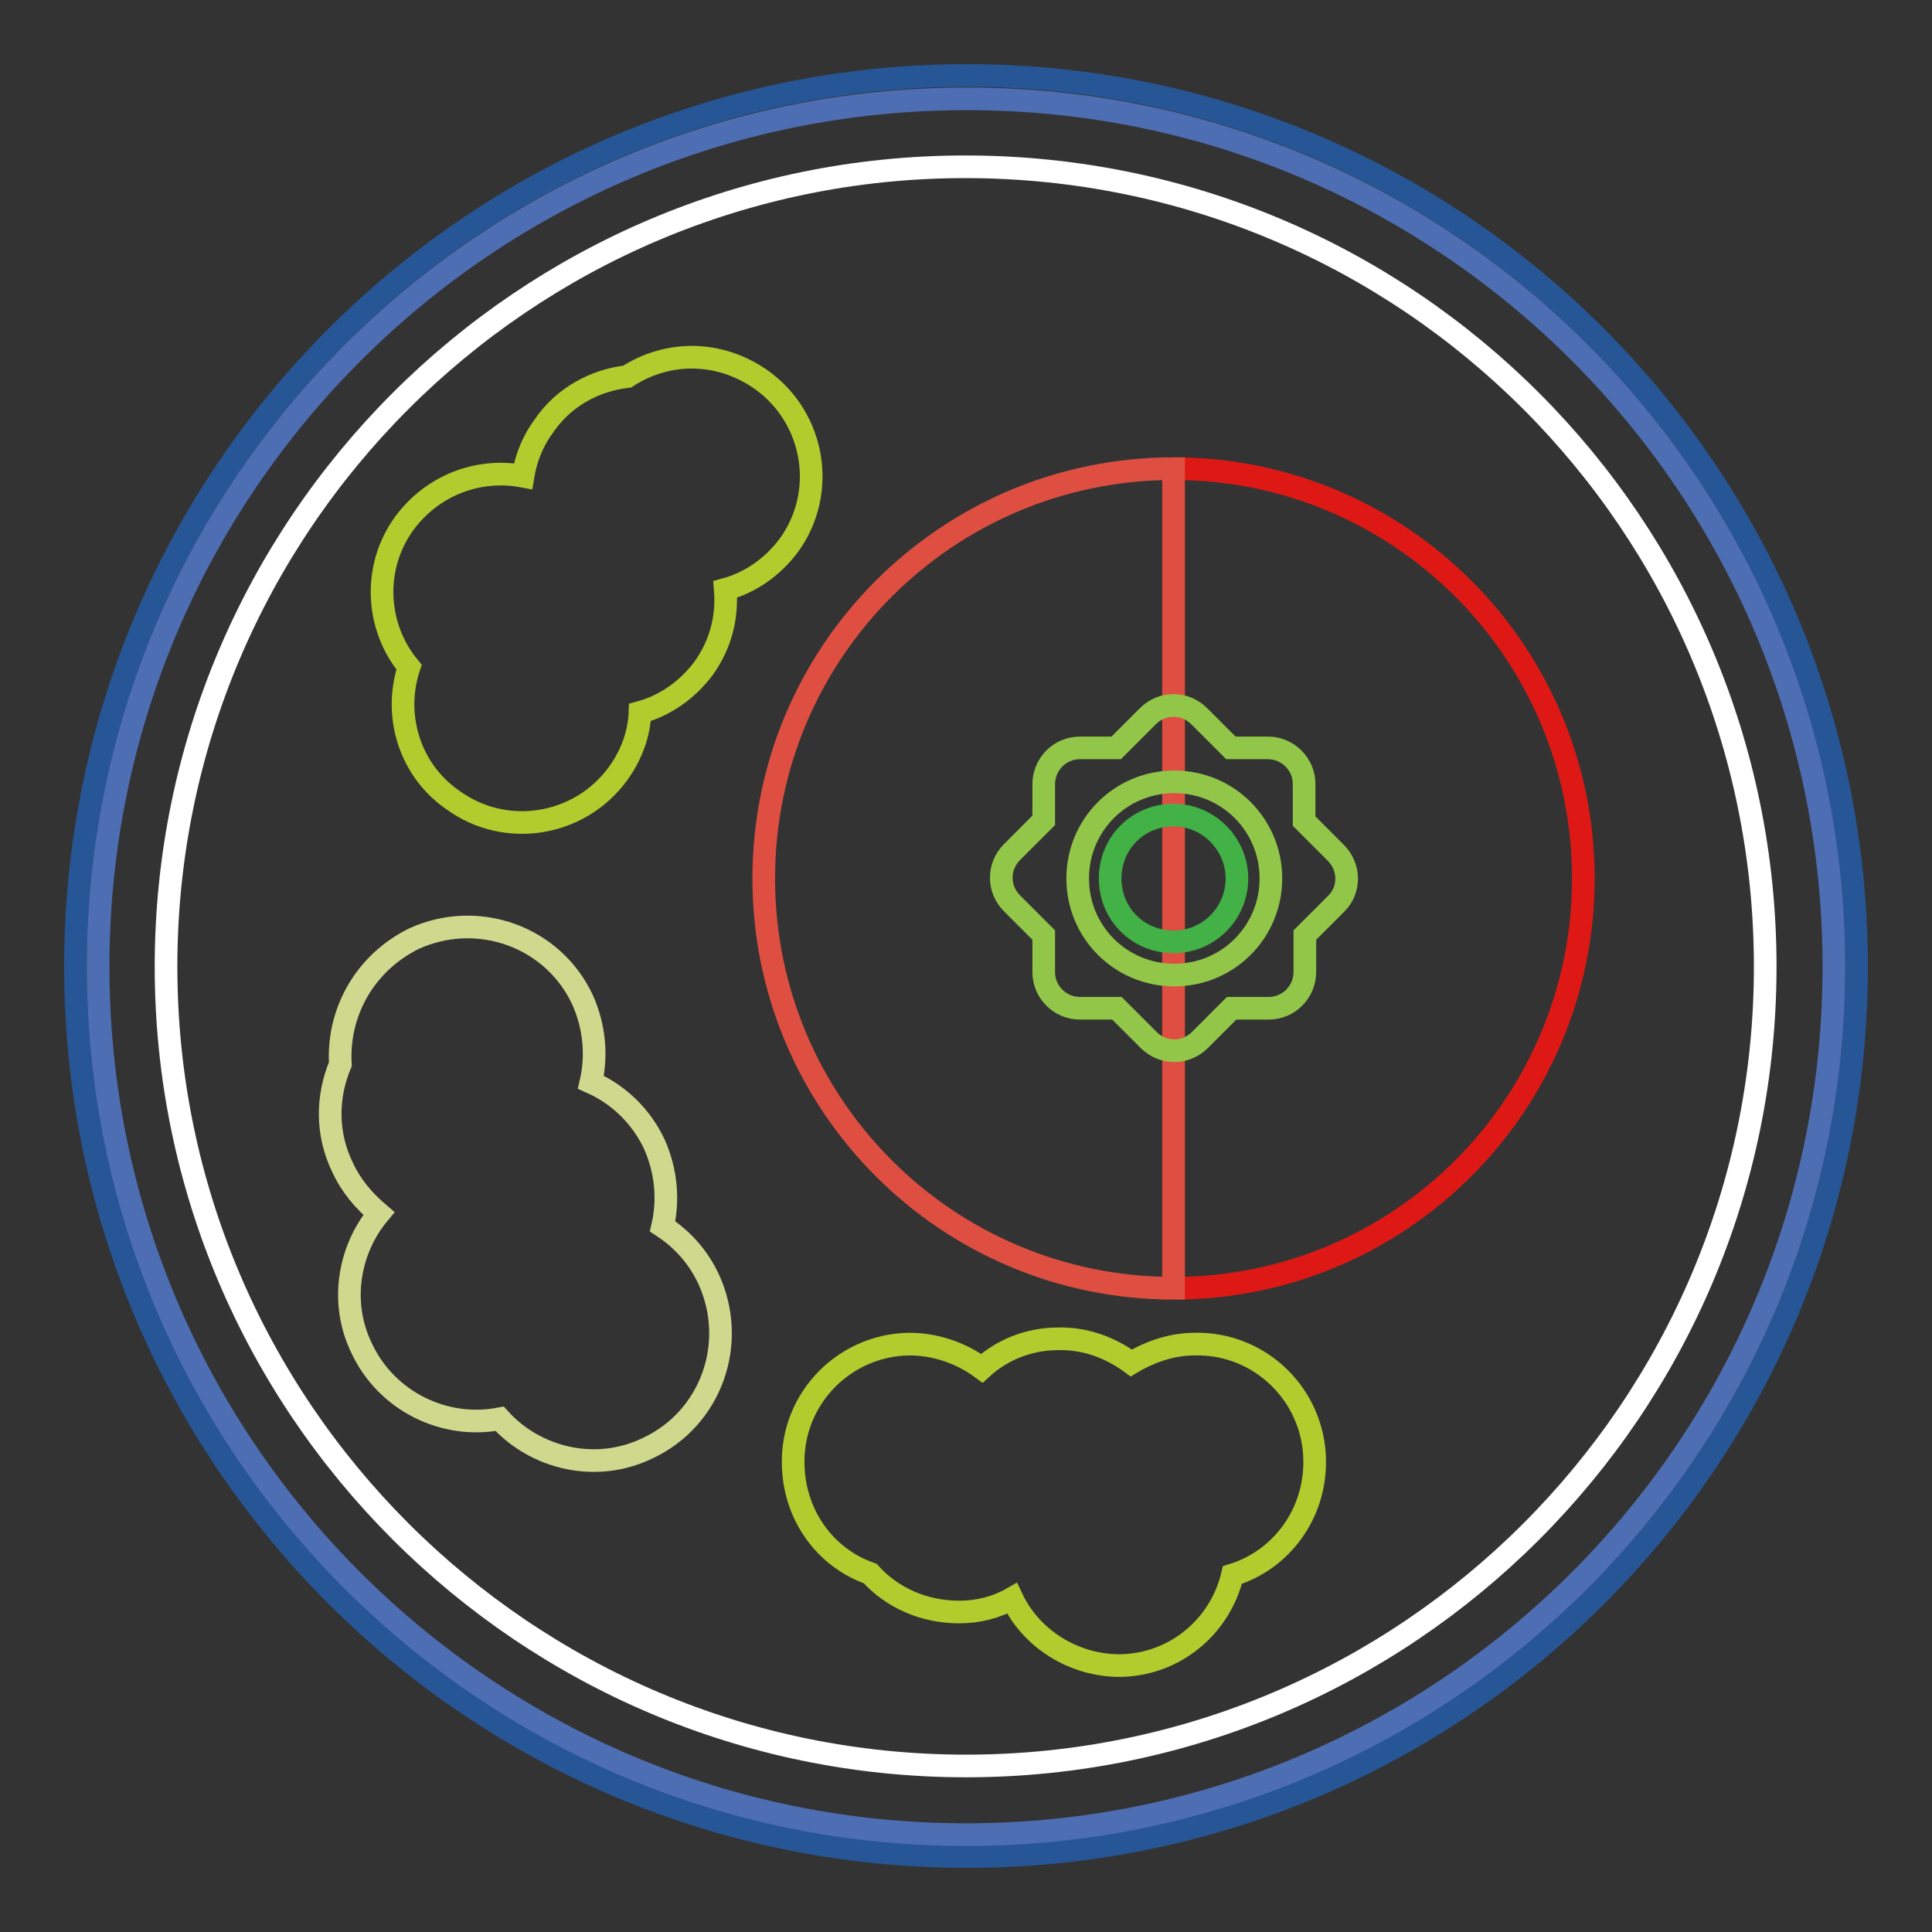
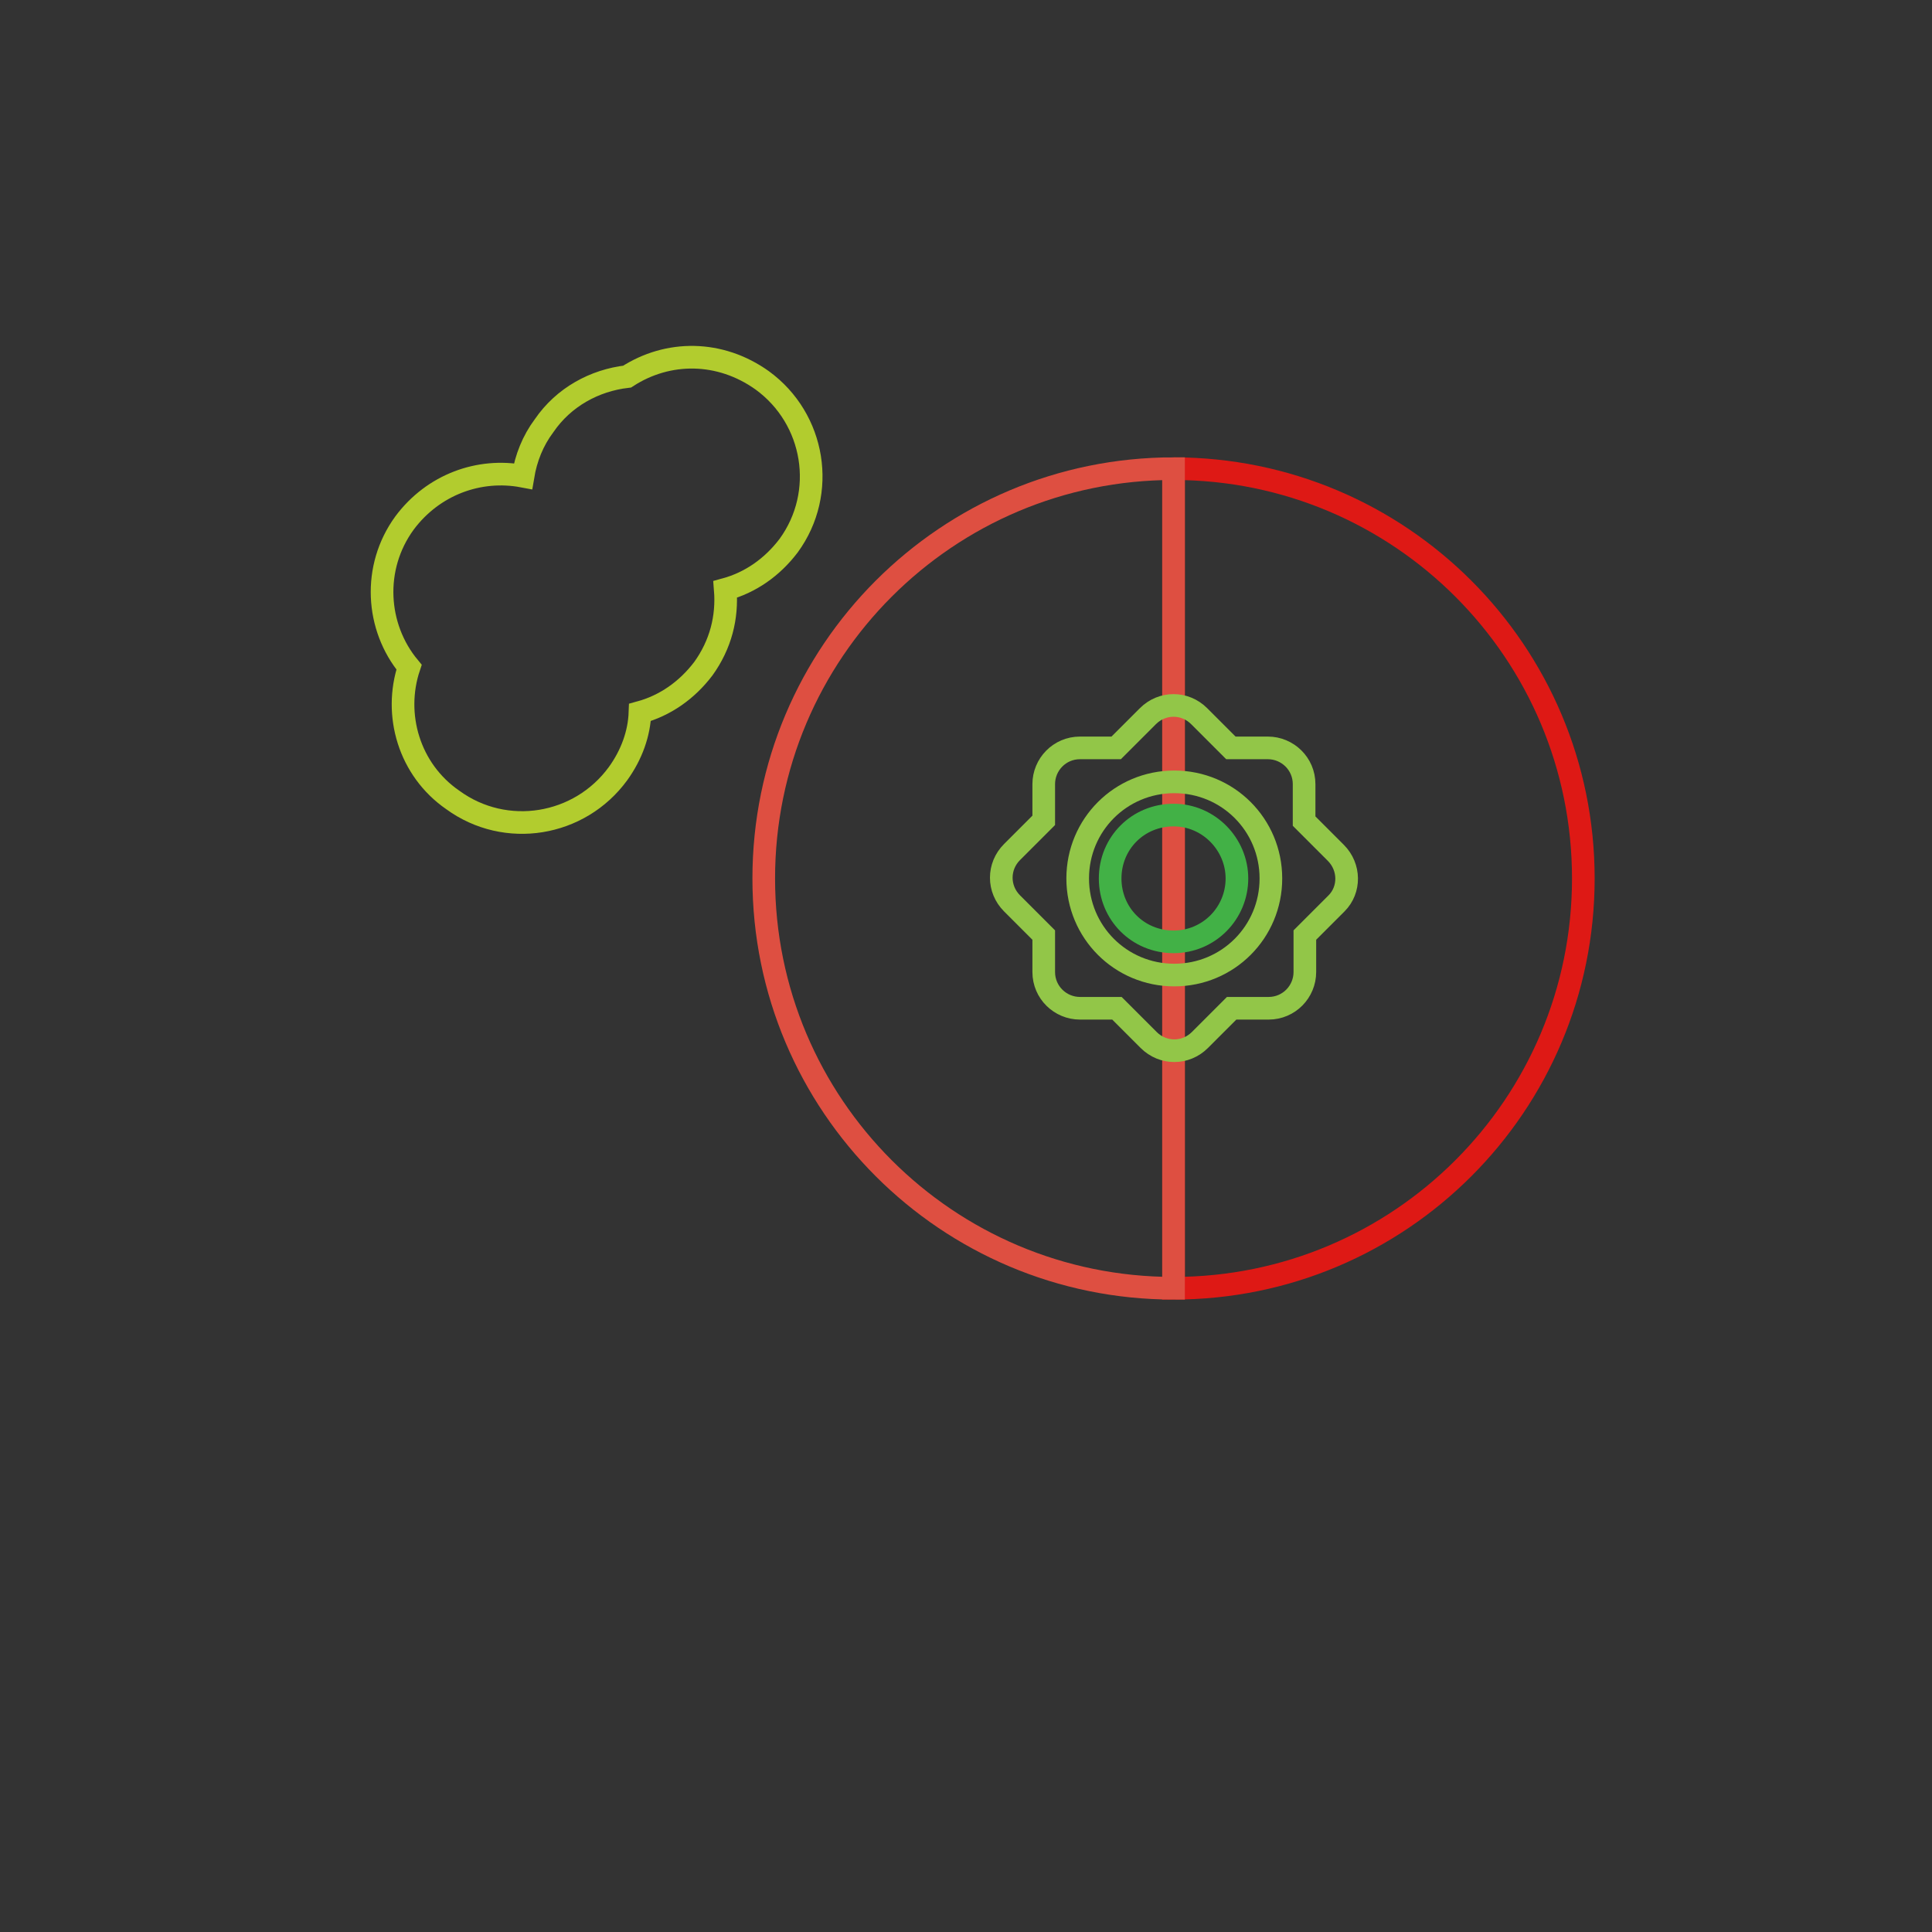
<svg xmlns="http://www.w3.org/2000/svg" version="1.1" x="0px" y="0px" viewBox="0 0 256 256" enable-background="new 0 0 256 256" xml:space="preserve">
  <rect x="0" y="0" width="256" height="256" fill="#333333" stroke="none" />
  <g>
-     <path stroke-width="3" fill-opacity="0" stroke="#275697" d="M246,128.1c0,65.2-52.8,117.9-117.9,117.9C62.9,246,10,193.2,10,128.1C10,62.9,62.9,10,128.1,10 C193.2,10,246,62.9,246,128.1" />
-     <path stroke-width="3" fill-opacity="0" stroke="#4e6eb4" d="M243,128.1c0,63.5-51.5,115-115,115c-63.5,0-115-51.5-115-115c0-63.5,51.5-115,115-115 C191.5,13,243,64.5,243,128.1" />
-     <path stroke-width="3" fill-opacity="0" stroke="#ffffff" d="M233.9,128.1c0,58.5-47.5,105.9-105.9,105.9S22,186.5,22,128.1C22,69.6,69.5,22.1,127.9,22.1 C186.5,22.1,233.9,69.5,233.9,128.1" />
-     <path stroke-width="3" fill-opacity="0" stroke="#de1915" d="M155.5,62.1c30,0,54.3,24.3,54.3,54.3c0,30-24.3,54.3-54.3,54.3V62.1z" />
+     <path stroke-width="3" fill-opacity="0" stroke="#de1915" d="M155.5,62.1c30,0,54.3,24.3,54.3,54.3c0,30-24.3,54.3-54.3,54.3V62.1" />
    <path stroke-width="3" fill-opacity="0" stroke="#de4f41" d="M155.5,62.1c-30,0-54.3,24.3-54.3,54.3c0,30,24.3,54.3,54.3,54.3V62.1z" />
    <path stroke-width="3" fill-opacity="0" stroke="#42b146" d="M163.9,116.4c0,4.6-3.7,8.4-8.4,8.4s-8.4-3.7-8.4-8.4c0-4.7,3.7-8.4,8.4-8.4S163.9,111.9,163.9,116.4" />
    <path stroke-width="3" fill-opacity="0" stroke="#92c648" d="M177,113l-4.2-4.2v-4.9c0-2.7-2.2-4.8-4.8-4.8h-4.9l-4.2-4.2c-1.9-1.9-4.9-1.9-6.8,0l-4.2,4.2h-4.8 c-2.7,0-4.8,2.2-4.8,4.8v4.8l-4.2,4.2c-1.9,1.9-1.9,4.9,0,6.8l4.2,4.2v4.9c0,2.7,2.2,4.8,4.8,4.8h4.9l4.2,4.2 c1.9,1.9,4.9,1.9,6.8,0l4.2-4.2h4.9c2.7,0,4.8-2.2,4.8-4.8v-4.9l4.2-4.2C178.9,117.9,178.9,114.9,177,113 M155.6,129.2 c-7.1,0-12.8-5.7-12.8-12.8c0-7.1,5.7-12.8,12.8-12.8c7.1,0,12.8,5.7,12.8,12.8C168.4,123.5,162.7,129.2,155.6,129.2" />
    <path stroke-width="3" fill-opacity="0" stroke="#b2cc2e" d="M83.1,49.9c-4.3,0.5-8.4,2.7-11,6.5c-1.5,2-2.4,4.3-2.8,6.7c-5.8-1.1-11.9,1.1-15.7,6.2 c-4.3,5.9-3.8,13.8,0.6,19.1C52.1,94.7,54.2,102,60,106c7,5.1,16.8,3.5,21.9-3.5c1.8-2.5,2.8-5.3,2.9-8.1c3.3-0.9,6.2-2.9,8.4-5.8 c2.3-3.2,3.2-6.8,2.9-10.5c3.3-0.9,6.2-2.9,8.4-5.8c5.1-7,3.5-16.8-3.5-21.9C95.4,46.4,88.5,46.4,83.1,49.9z" />
-     <path stroke-width="3" fill-opacity="0" stroke="#cfd98e" d="M45.1,141c-1.8,4.3-1.9,9.2,0.3,13.7c1.1,2.4,2.8,4.4,4.8,6.1c-4,4.8-5.2,11.8-2.3,17.8 c3.3,7.1,11,10.8,18.3,9.4c4.8,5.3,12.8,7.2,19.6,3.9c8.4-3.9,12-13.9,8.1-22.4c-1.4-3-3.5-5.3-6.1-7c0.8-3.5,0.5-7.3-1.1-10.9 c-1.8-3.8-4.8-6.6-8.4-8.2c0.8-3.5,0.5-7.3-1.1-10.9c-3.9-8.4-13.9-12-22.4-8.1C48.2,127.7,44.7,134.3,45.1,141L45.1,141z" />
-     <path stroke-width="3" fill-opacity="0" stroke="#b2cc2e" d="M115.3,208.5c2.9,3.2,7.1,5.1,11.8,5.1c2.5,0,4.9-0.6,7-1.8c2.5,5.3,8.1,8.9,14.3,8.9 c7.3-0.1,13.3-5.2,14.9-12c6.5-2,11-8.1,10.9-15.2c-0.1-8.6-7.2-15.6-15.9-15.4c-3,0-5.9,1-8.4,2.5c-2.7-2-6.1-3.3-9.7-3.2 c-3.9,0-7.5,1.5-10.1,3.9c-2.7-2-6.1-3.2-9.6-3.2c-8.6,0.1-15.6,7.2-15.4,15.9C105.2,200.7,109.3,206.4,115.3,208.5z" />
  </g>
</svg>